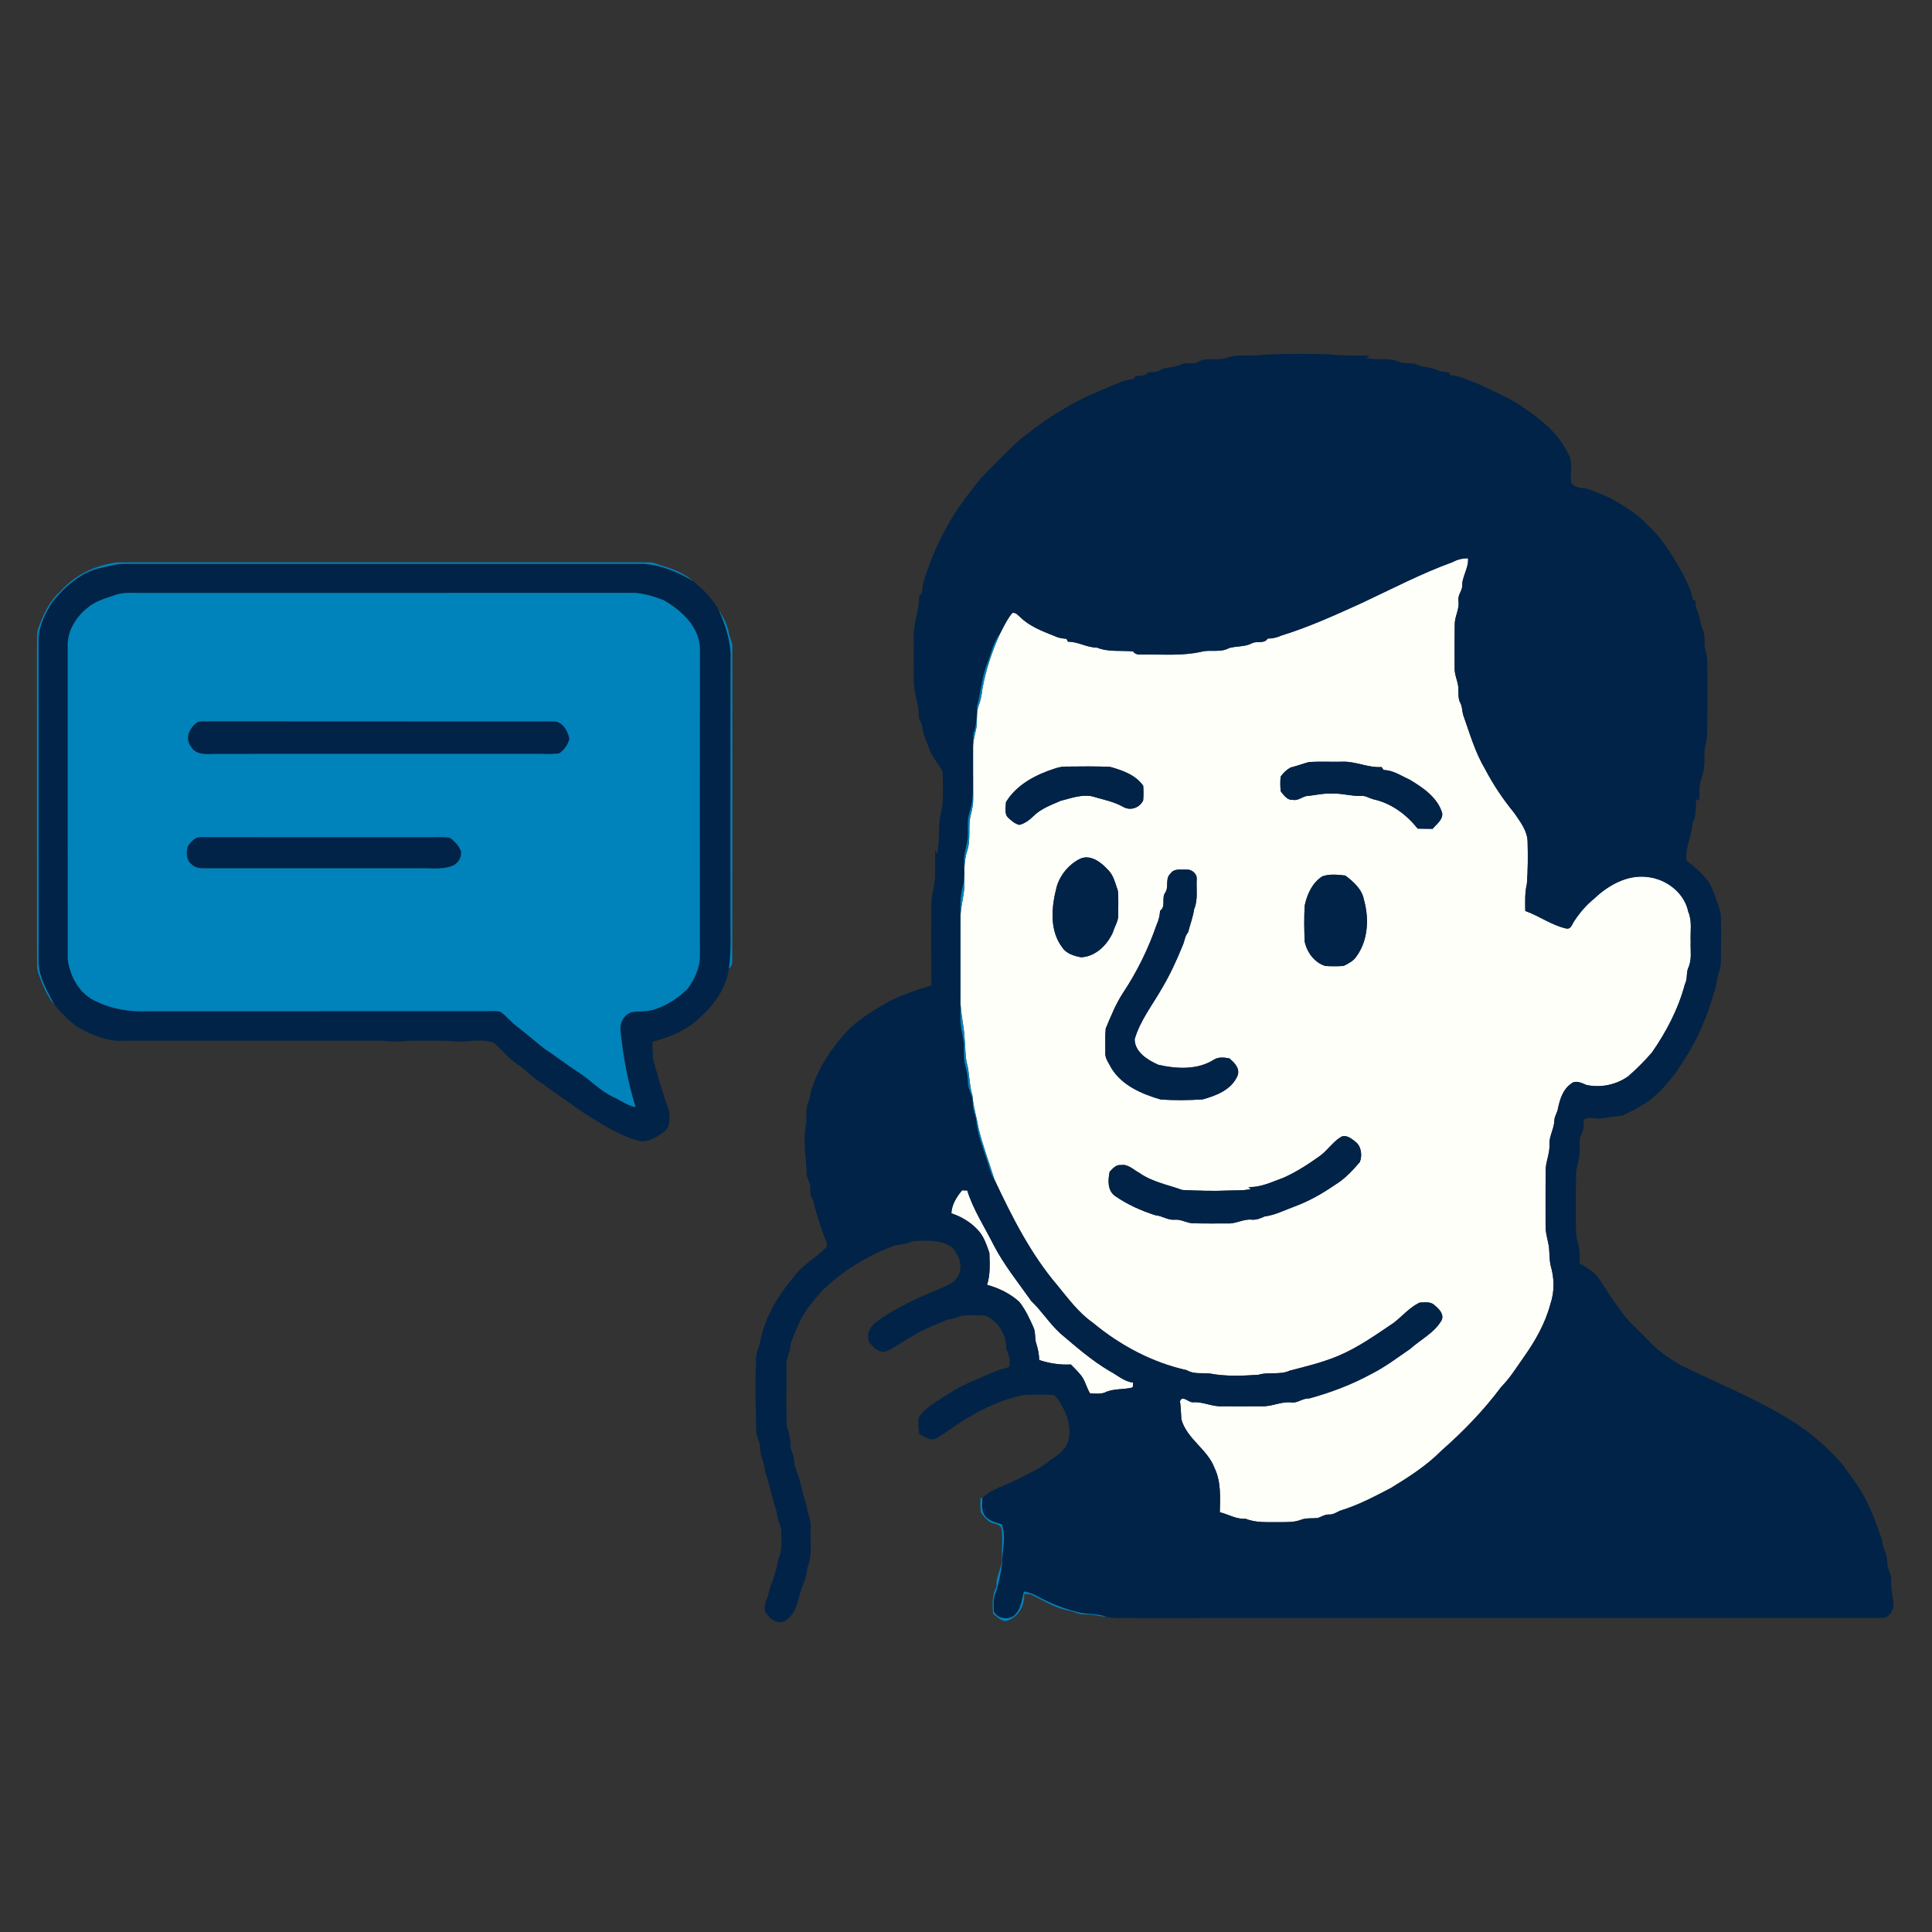
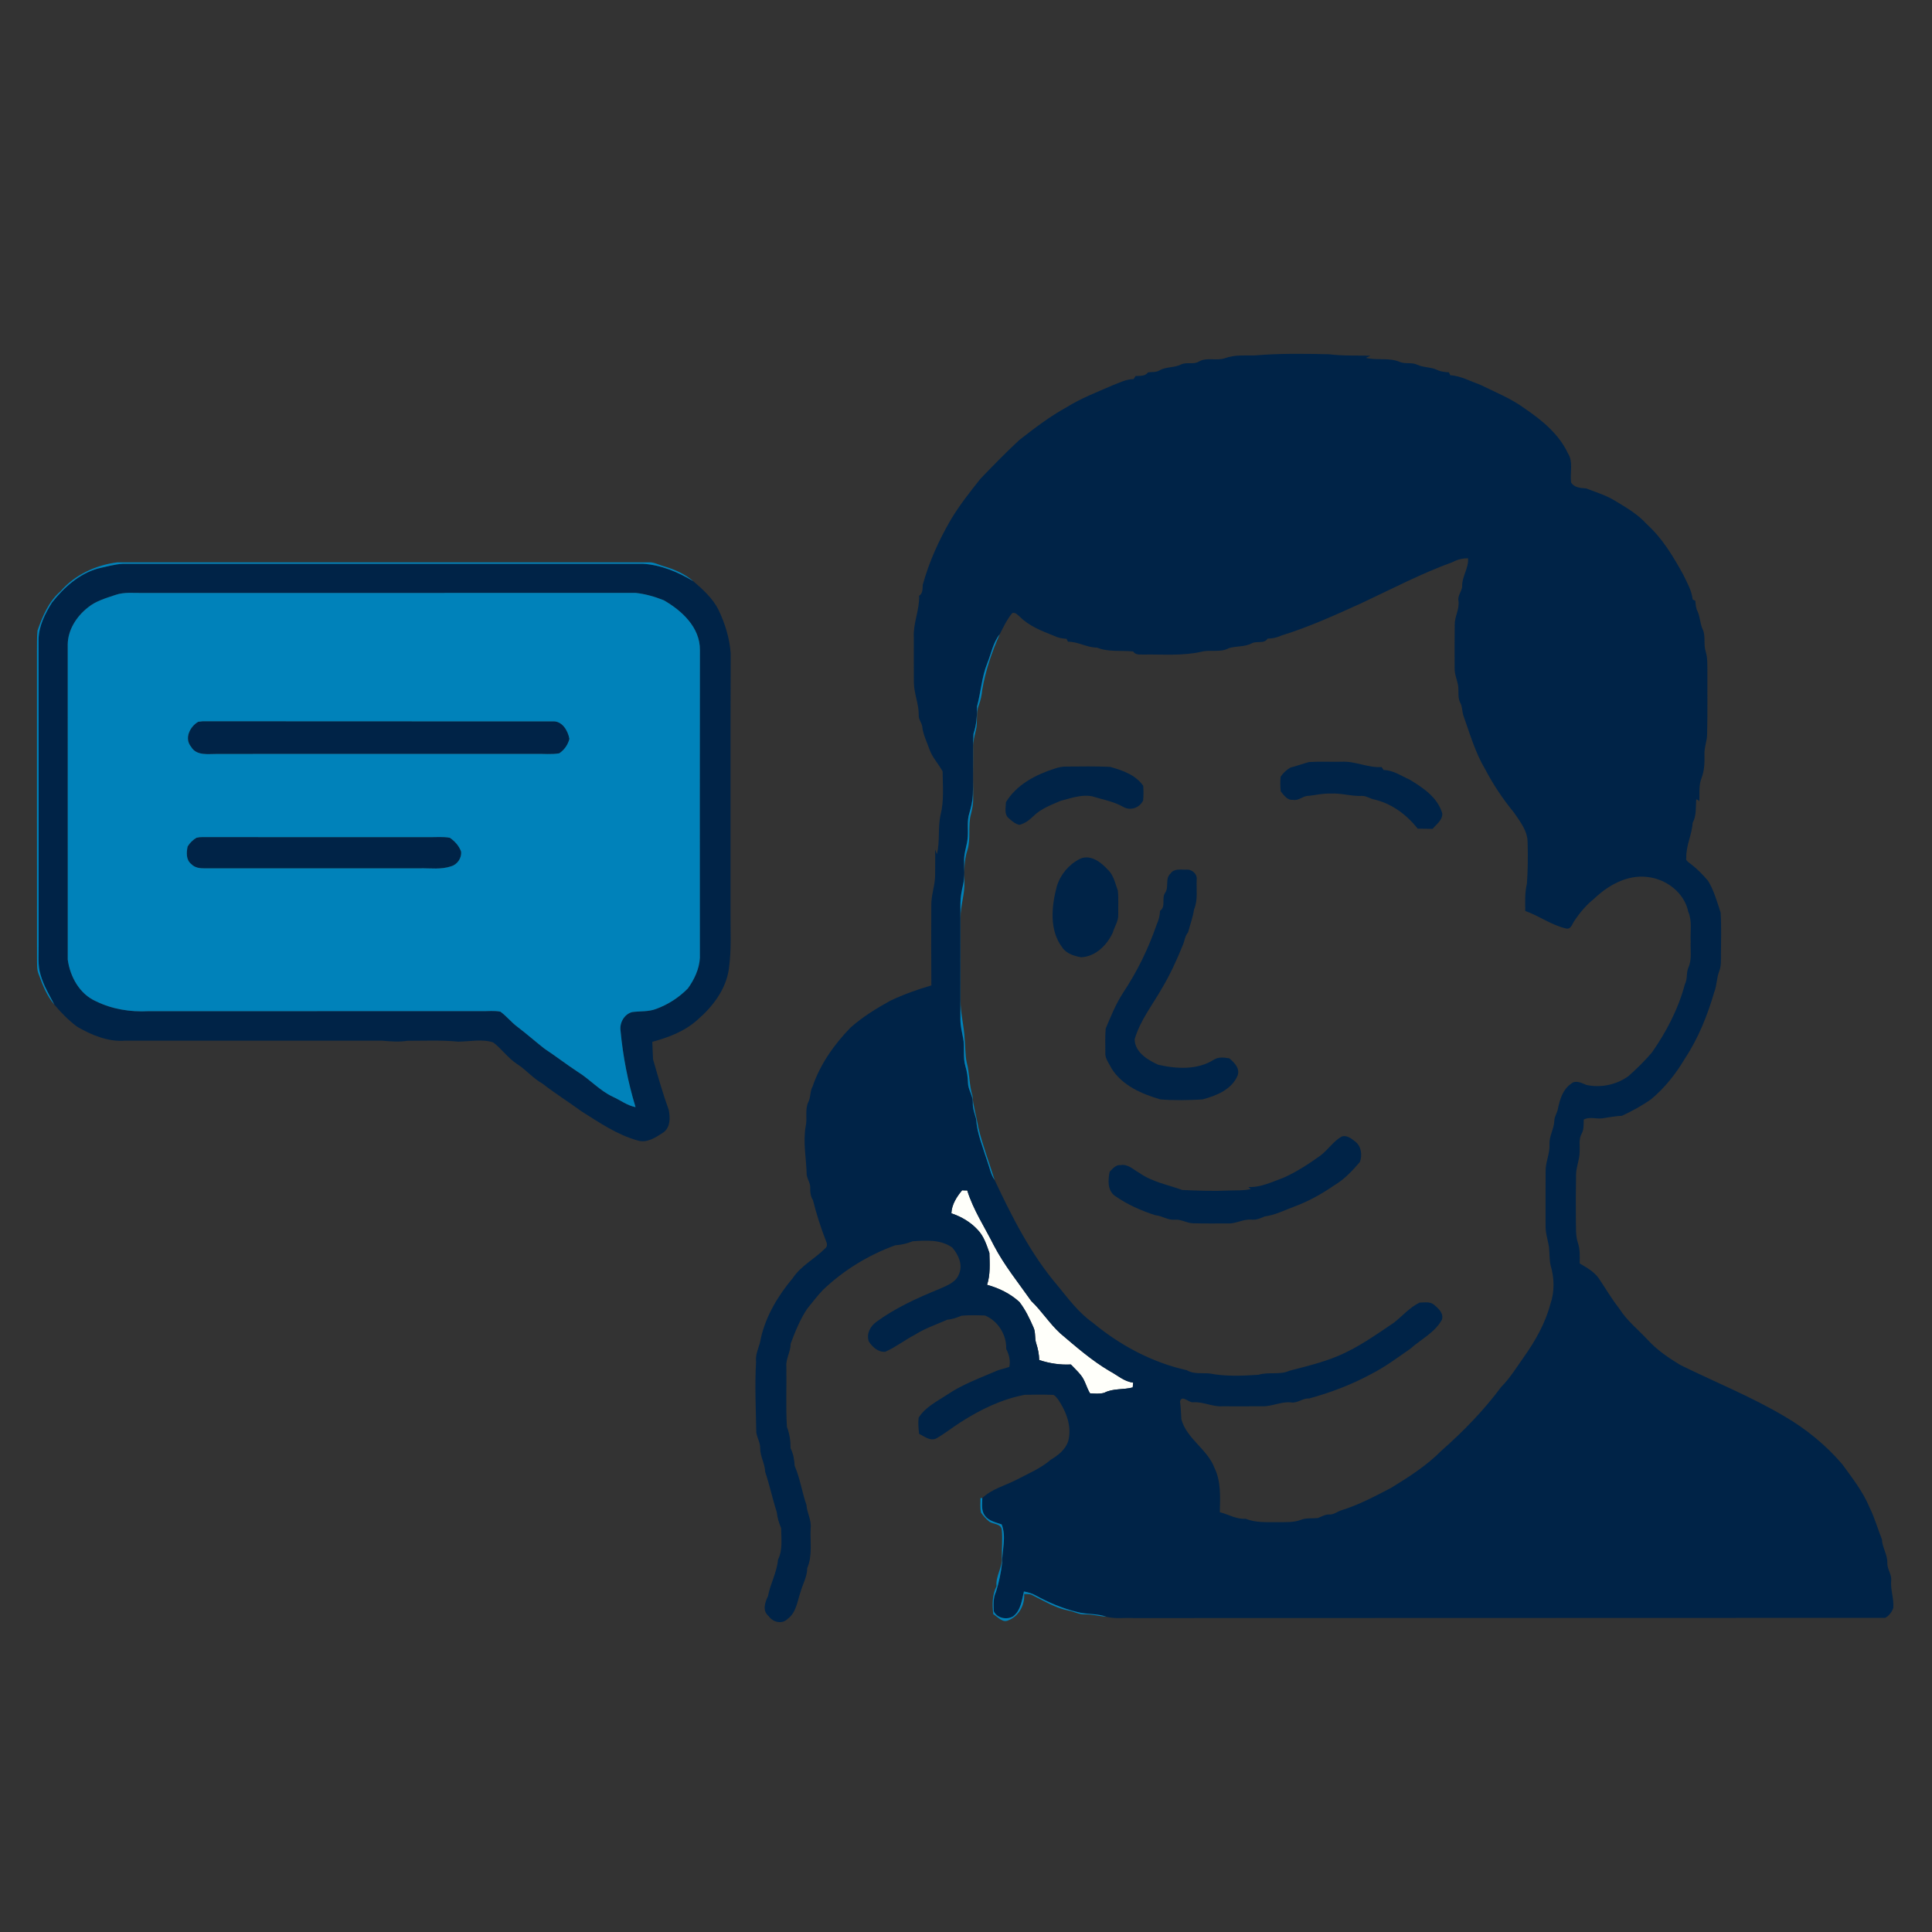
<svg xmlns="http://www.w3.org/2000/svg" width="1067pt" height="1067pt" viewBox="0 0 1067 1067" version="1.1">
  <rect x="0" y="0" width="1067" height="1067" fill="#333333" stroke="none" />
  <g id="#fffffaff">
-     <path fill="#fffffa" opacity="1.00" d=" M 802.36 310.39 C 804.95 308.96 807.80 308.33 810.76 308.31 C 811.21 313.90 807.26 318.50 807.53 324.01 C 807.20 326.75 804.91 329.01 805.49 331.94 C 806.10 336.48 803.34 340.48 803.42 344.96 C 803.29 352.99 803.34 361.02 803.37 369.05 C 803.28 372.46 804.83 375.60 805.32 378.94 C 805.69 382.08 804.96 385.46 806.57 388.36 C 807.63 390.37 807.46 392.69 808.08 394.83 C 811.71 404.98 814.66 415.51 820.23 424.84 C 824.68 433.34 830.04 441.36 836.13 448.77 C 839.47 453.70 843.55 458.71 843.66 464.98 C 843.87 472.64 843.84 480.35 843.28 488.00 C 842.09 492.95 842.30 498.06 842.38 503.11 C 850.09 505.82 856.86 510.97 864.90 512.77 C 867.72 513.47 868.26 510.14 869.58 508.44 C 872.58 503.94 876.13 499.74 880.37 496.36 C 888.18 488.87 898.84 482.87 910.00 484.37 C 920.32 485.49 930.30 493.11 932.39 503.56 C 934.67 508.75 933.42 514.52 933.72 520.00 C 933.49 524.77 934.52 529.80 932.48 534.31 C 931.15 537.26 932.09 540.70 930.51 543.58 C 926.94 557.14 920.30 569.84 912.28 581.32 C 908.30 585.95 903.93 590.28 899.34 594.32 C 892.77 599.11 884.11 600.90 876.19 599.21 C 873.56 598.14 870.09 596.26 867.61 598.58 C 863.18 601.61 861.56 607.00 860.46 611.97 C 860.17 614.44 858.44 616.49 858.42 619.01 C 858.25 623.50 855.52 627.46 855.73 632.01 C 856.04 637.14 853.47 641.87 853.61 646.98 C 853.55 656.99 853.58 667.01 853.59 677.02 C 853.52 680.94 854.81 684.70 855.45 688.54 C 855.82 692.03 855.61 695.59 856.42 699.04 C 858.44 705.86 858.61 713.42 856.24 720.18 C 853.43 730.88 847.86 740.62 841.50 749.59 C 837.54 755.21 833.90 761.11 829.05 766.02 C 819.45 778.90 808.18 790.53 796.12 801.13 C 787.90 809.45 777.97 815.80 768.04 821.85 C 759.26 826.41 750.47 831.09 740.99 834.04 C 738.61 834.72 736.67 836.61 734.04 836.42 C 731.77 836.33 729.87 837.63 727.83 838.37 C 724.72 838.70 721.50 838.18 718.53 839.34 C 714.53 840.91 710.20 840.59 706.00 840.65 C 699.93 840.58 693.68 841.12 687.93 838.77 C 682.80 839.16 678.50 836.34 673.68 835.16 C 673.85 826.98 674.43 818.29 670.74 810.72 C 666.85 800.30 655.44 794.75 652.44 783.84 C 652.26 780.51 652.11 777.18 651.69 773.88 C 652.99 770.12 656.39 774.76 658.98 774.44 C 664.48 774.07 669.51 776.97 675.00 776.67 C 682.34 776.69 689.68 776.71 697.03 776.65 C 702.50 776.86 707.55 773.92 713.07 774.53 C 716.65 775.08 719.43 772.08 723.00 772.35 C 734.79 769.12 746.36 764.77 757.15 758.91 C 764.89 755.02 771.81 749.78 778.92 744.88 C 784.75 739.61 792.39 736.02 796.31 728.89 C 797.48 725.53 794.57 722.71 792.20 720.79 C 789.99 718.64 786.73 719.36 783.97 719.41 C 778.45 722.09 774.47 726.90 769.69 730.59 C 759.78 737.26 749.96 744.29 738.88 748.91 C 730.25 752.51 721.24 754.66 712.22 757.00 C 706.78 759.52 700.63 757.51 695.00 759.26 C 686.04 759.86 676.89 760.25 668.03 758.54 C 663.78 758.13 659.28 759.06 655.45 756.73 C 636.31 752.50 618.53 742.96 603.49 730.46 C 595.68 724.98 590.02 717.25 584.05 709.97 C 569.29 692.66 558.95 672.16 549.32 651.70 C 546.30 642.00 542.66 632.49 540.30 622.60 C 539.37 616.77 537.49 611.13 537.08 605.22 C 535.22 599.18 535.54 592.80 533.88 586.73 C 532.98 582.51 533.24 578.16 532.75 573.89 C 532.46 566.55 530.36 559.38 530.47 552.02 C 530.49 537.00 530.45 521.99 530.48 506.98 C 530.39 500.25 532.91 493.79 532.62 487.05 C 532.50 481.18 532.39 475.22 534.26 469.59 C 536.35 463.05 534.41 456.07 536.27 449.50 C 536.97 446.74 537.53 443.92 537.47 441.06 C 537.40 431.70 537.41 422.33 537.42 412.96 C 537.37 409.66 538.19 406.45 538.96 403.26 C 540.14 398.75 538.80 393.92 540.56 389.52 C 541.57 386.79 542.21 383.93 542.47 381.03 C 544.27 370.38 547.76 360.10 552.15 350.26 C 554.19 346.22 556.16 342.07 559.05 338.56 C 560.90 338.05 562.07 339.66 563.32 340.71 C 568.50 345.84 575.44 348.51 582.10 351.15 C 584.25 352.23 586.64 352.66 589.03 352.81 C 589.29 353.34 589.55 353.87 589.82 354.41 C 595.38 354.31 600.24 357.68 605.84 357.65 C 612.21 360.26 619.13 359.08 625.82 359.78 C 627.14 361.94 629.81 361.39 631.97 361.49 C 642.47 361.35 653.11 362.29 663.45 359.95 C 668.47 358.60 674.01 360.61 678.71 357.93 C 682.83 356.73 687.40 357.34 691.34 355.30 C 694.09 353.78 698.17 355.78 700.06 352.70 C 702.72 352.64 705.34 352.11 707.77 350.96 C 723.02 346.27 737.54 339.62 752.05 333.04 C 768.70 325.24 785.04 316.66 802.36 310.39 M 712.69 423.91 C 710.54 425.14 708.65 426.89 707.27 428.94 C 707.02 431.64 707.01 434.37 707.34 437.07 C 709.01 439.13 710.95 442.03 713.96 441.73 C 717.30 442.45 719.67 439.34 722.94 439.52 C 726.95 439.04 730.92 438.09 735.00 438.28 C 740.74 437.93 746.29 439.83 752.04 439.56 C 754.30 439.44 756.21 440.82 758.33 441.39 C 768.21 443.50 776.78 449.77 782.94 457.64 C 785.68 457.72 788.44 457.69 791.20 457.75 C 793.31 455.18 796.96 452.77 796.49 449.05 C 793.88 440.35 785.92 435.05 778.55 430.60 C 773.89 428.53 769.42 425.32 764.16 425.28 C 763.76 424.73 763.38 424.18 763.02 423.62 C 755.47 424.14 748.54 420.29 741.00 420.69 C 734.97 420.83 728.93 420.46 722.91 420.86 C 719.48 421.80 716.14 423.04 712.69 423.91 M 582.40 424.51 C 571.99 427.84 561.38 433.36 555.57 443.02 C 555.51 445.99 554.44 449.78 557.14 451.92 C 558.81 453.44 560.69 455.01 562.92 455.56 C 565.96 454.86 568.52 452.87 570.73 450.74 C 574.88 446.58 580.55 444.56 585.83 442.25 C 591.47 440.85 597.14 438.65 603.06 439.77 C 608.93 441.57 615.09 442.60 620.48 445.71 C 624.44 447.90 629.48 446.10 631.34 442.02 C 631.57 439.35 631.57 436.65 631.37 433.99 C 627.21 427.94 619.78 425.38 613.02 423.51 C 605.01 423.18 596.99 423.27 588.98 423.36 C 586.72 423.30 584.52 423.78 582.40 424.51 M 596.45 474.32 C 590.30 477.39 585.62 483.00 583.63 489.57 C 580.75 500.51 579.38 513.68 586.67 523.25 C 588.90 526.68 593.21 527.95 597.00 528.68 C 605.01 528.36 611.42 521.96 614.59 515.00 C 615.53 511.67 617.77 508.63 617.59 505.05 C 617.51 500.70 617.79 496.33 617.40 492.00 C 615.89 487.92 615.09 483.33 611.77 480.25 C 608.05 476.15 602.17 471.65 596.45 474.32 M 646.46 482.45 C 643.31 485.19 645.71 489.79 643.53 493.01 C 641.32 495.98 644.09 500.72 640.67 503.00 C 640.56 505.66 639.91 508.26 638.78 510.68 C 634.22 523.96 627.99 536.67 620.21 548.36 C 616.21 554.50 613.49 561.32 610.66 568.04 C 610.25 572.36 610.49 576.71 610.45 581.05 C 610.09 584.49 612.49 587.23 613.92 590.14 C 619.85 599.58 630.62 604.19 640.91 607.19 C 648.63 607.79 656.37 607.63 664.09 607.19 C 671.69 605.14 680.21 601.82 683.50 594.01 C 684.95 589.99 681.71 586.89 678.95 584.51 C 676.16 584.01 672.91 583.62 670.42 585.22 C 661.33 591.03 649.77 590.35 639.67 588.04 C 633.84 585.43 626.75 581.11 626.64 573.99 C 629.63 563.60 636.50 555.02 641.76 545.74 C 646.24 538.20 649.90 530.21 653.19 522.09 C 654.28 519.71 654.36 516.93 656.15 514.91 C 657.23 510.68 658.83 506.63 659.44 502.29 C 661.66 497.12 660.67 491.41 660.89 485.95 C 661.40 482.66 658.19 479.92 655.04 480.29 C 652.11 480.36 648.31 479.55 646.46 482.45 M 730.27 484.00 C 724.75 487.55 721.95 493.77 720.59 499.94 C 720.13 506.65 720.29 513.38 720.56 520.09 C 721.85 526.02 725.99 531.67 731.98 533.50 C 735.31 533.67 738.66 533.70 742.00 533.47 C 744.68 532.17 747.52 530.72 749.18 528.13 C 755.65 519.20 756.16 507.17 753.25 496.84 C 752.19 491.05 747.42 486.89 742.95 483.53 C 738.84 483.08 734.15 482.55 730.27 484.00 M 729.24 638.20 C 722.78 642.81 716.11 647.22 708.83 650.44 C 702.53 652.70 696.29 655.90 689.41 655.55 C 689.86 655.91 690.32 656.28 690.78 656.66 C 686.91 657.63 682.92 657.33 678.98 657.49 C 670.32 657.89 661.63 657.60 652.98 657.20 C 644.98 654.33 636.33 652.77 629.25 647.78 C 625.98 646.02 623.01 642.75 618.98 643.46 C 616.31 643.11 614.50 645.43 612.84 647.14 C 611.92 651.63 611.53 657.23 615.60 660.36 C 622.44 665.17 630.16 668.62 638.11 671.15 C 641.90 671.45 645.10 674.08 649.00 673.59 C 652.47 673.38 655.51 675.54 658.95 675.59 C 665.31 675.76 671.68 675.69 678.05 675.68 C 682.54 675.94 686.55 673.20 691.05 673.57 C 693.69 673.87 696.10 672.89 698.44 671.82 C 704.22 671.06 709.44 668.34 714.86 666.35 C 722.83 663.42 730.29 659.20 737.26 654.38 C 742.64 651.17 746.95 646.48 751.00 641.79 C 752.46 638.08 751.85 633.01 748.48 630.47 C 746.34 628.81 743.93 626.79 741.03 627.65 C 736.37 630.29 733.46 635.00 729.24 638.20 Z" />
    <path fill="#fffffa" opacity="1.00" d=" M 531.36 657.37 C 532.29 657.44 533.23 657.46 534.18 657.44 C 537.54 668.24 543.87 677.77 548.90 687.83 C 554.61 698.79 562.44 708.43 569.52 718.49 C 575.34 724.05 579.64 730.98 585.59 736.42 C 594.32 743.81 602.95 751.41 612.86 757.23 C 617.12 759.48 620.82 763.01 625.81 763.59 C 625.72 764.46 625.64 765.35 625.58 766.24 C 620.38 767.64 614.74 766.66 609.87 769.20 C 607.33 769.93 604.60 769.66 602.00 769.49 C 599.97 766.22 599.29 762.23 596.75 759.26 C 595.13 757.21 593.18 755.47 591.41 753.57 C 585.45 753.88 579.58 752.97 573.93 751.11 C 573.88 747.97 573.24 744.91 572.29 741.94 C 571.30 739.09 572.07 735.91 570.79 733.15 C 568.63 728.23 566.31 723.29 562.99 719.04 C 557.95 714.43 551.70 711.38 545.14 709.58 C 547.01 703.88 546.58 697.85 546.42 691.95 C 544.84 687.44 543.32 682.62 539.88 679.12 C 535.98 674.89 530.85 671.91 525.42 670.09 C 525.61 665.27 528.35 660.97 531.36 657.37 Z" />
  </g>
  <g id="#002347ff">
    <path fill="#002347" opacity="1.00" d=" M 676.54 197.81 C 681.83 195.86 687.49 196.38 693.01 196.29 C 706.63 195.13 720.34 195.32 734.00 195.65 C 741.59 196.62 749.24 196.24 756.87 196.47 C 756.02 196.86 755.18 197.26 754.33 197.63 C 760.53 199.19 767.18 197.30 773.15 199.92 C 776.17 201.12 779.59 200.01 782.58 201.37 C 786.12 203.07 790.26 202.62 793.80 204.33 C 795.78 205.31 797.99 205.49 800.17 205.62 C 800.43 206.14 800.69 206.67 800.95 207.20 C 806.85 207.64 812.14 210.59 817.62 212.56 C 825.96 216.64 834.69 220.15 842.21 225.69 C 851.70 232.16 860.96 239.76 865.95 250.38 C 869.01 255.21 866.97 261.10 867.68 266.43 C 869.40 269.35 872.91 269.55 875.93 269.72 C 881.03 271.71 886.33 273.29 891.09 276.06 C 897.60 279.98 904.36 283.78 909.49 289.51 C 918.06 297.25 924.07 307.26 929.58 317.30 C 931.71 321.71 934.28 326.10 934.83 331.07 C 935.31 331.32 935.81 331.58 936.32 331.84 C 936.47 333.74 936.55 335.71 937.44 337.46 C 938.96 340.64 938.84 344.32 940.34 347.53 C 942.14 351.39 940.69 355.78 942.01 359.76 C 943.19 363.72 942.88 367.91 942.95 372.00 C 942.88 383.00 943.09 394.01 942.81 405.02 C 942.90 409.08 941.08 412.90 941.34 416.97 C 941.44 421.21 941.29 425.54 939.78 429.55 C 938.08 433.66 938.71 438.18 938.51 442.51 C 938.06 441.95 937.46 441.58 936.76 441.47 C 936.48 445.87 936.99 450.45 934.80 454.46 C 934.42 461.04 931.06 467.05 931.31 473.77 C 930.85 475.23 932.26 475.94 933.21 476.73 C 937.00 479.54 940.34 482.91 943.37 486.52 C 946.60 491.91 948.31 498.03 950.25 503.97 C 950.75 511.63 950.48 519.32 950.44 526.99 C 950.40 530.21 950.68 533.54 949.41 536.59 C 948.02 540.17 948.21 544.14 946.80 547.72 C 943.04 560.62 938.03 573.26 930.60 584.51 C 925.62 592.95 919.48 600.75 911.93 607.04 C 906.88 610.63 901.39 613.59 895.80 616.22 C 892.16 616.40 888.60 617.07 885.01 617.61 C 881.55 618.13 877.88 616.54 874.65 618.33 C 874.55 621.00 874.85 623.86 873.44 626.26 C 871.82 629.26 872.60 632.77 872.40 636.03 C 872.41 640.42 870.41 644.53 870.42 648.92 C 870.26 657.28 870.26 665.63 870.32 673.99 C 870.45 678.18 870.09 682.49 871.48 686.53 C 872.70 690.15 872.44 693.99 872.43 697.75 C 876.24 700.05 880.32 702.24 882.97 705.98 C 886.71 711.57 890.13 717.40 894.30 722.71 C 898.47 729.36 904.71 734.29 910.02 739.99 C 915.14 745.61 921.49 749.90 927.96 753.83 C 947.17 763.30 967.14 771.31 985.60 782.26 C 997.56 789.23 1008.37 798.08 1017.38 808.59 C 1022.93 816.22 1028.87 823.73 1032.50 832.52 C 1035.35 838.18 1036.99 844.33 1039.35 850.19 C 1039.56 854.67 1042.38 858.53 1042.35 863.03 C 1042.08 866.55 1044.86 869.40 1044.45 872.93 C 1044.01 878.03 1046.06 882.94 1045.62 888.04 C 1044.82 890.26 1043.25 892.52 1041.06 893.51 C 902.71 893.59 764.35 893.59 626.00 893.63 C 621.06 893.36 615.97 894.17 611.13 892.94 C 605.95 890.97 600.28 891.76 595.00 890.28 C 586.91 888.35 579.21 885.07 571.93 881.08 C 569.94 879.95 567.71 879.35 565.49 878.95 C 564.33 883.76 563.77 889.47 559.49 892.68 C 556.03 894.77 550.67 893.73 548.86 889.89 C 548.71 886.24 548.45 882.49 550.08 879.10 C 551.70 873.90 552.86 868.49 553.44 863.08 C 553.44 856.00 555.88 848.77 553.20 841.89 C 549.92 840.74 546.04 840.02 543.91 837.01 C 541.80 834.22 542.50 830.57 542.51 827.34 C 547.75 822.29 555.03 820.49 561.36 817.26 C 567.80 813.82 574.70 811.05 580.28 806.21 C 584.36 803.72 588.40 800.66 589.95 795.91 C 592.12 787.82 588.82 779.40 584.27 772.75 C 583.34 771.82 582.57 770.18 581.05 770.34 C 576.02 770.17 570.98 770.20 565.95 770.32 C 553.20 772.73 541.34 778.52 530.47 785.50 C 525.89 788.41 521.66 791.86 516.93 794.51 C 513.46 795.95 510.56 793.25 507.62 791.90 C 507.25 788.93 506.98 785.93 507.34 782.96 C 511.05 777.05 517.59 773.90 523.25 770.17 C 531.33 764.67 540.58 761.32 549.49 757.48 C 552.01 756.26 554.80 755.89 557.41 754.91 C 558.21 751.43 557.22 748.04 555.70 744.93 C 555.99 737.21 551.15 729.52 544.02 726.53 C 539.69 726.35 535.32 726.25 531.01 726.64 C 528.50 727.69 525.96 728.62 523.23 728.82 C 517.19 731.50 510.83 733.58 505.24 737.18 C 499.67 740.04 494.71 744.00 488.97 746.53 C 485.16 746.98 481.74 743.91 479.83 740.87 C 478.39 736.61 480.57 732.56 483.99 730.04 C 494.58 722.27 506.66 716.83 518.76 711.87 C 522.86 710.03 527.87 708.32 529.60 703.73 C 531.91 698.56 529.35 693.00 525.95 689.02 C 519.57 684.47 511.47 685.00 504.04 685.53 C 500.93 686.78 497.72 687.53 494.39 687.76 C 479.58 693.14 465.84 701.54 454.46 712.44 C 451.35 715.69 448.65 719.31 445.80 722.78 C 441.81 728.75 439.14 735.48 436.63 742.17 C 436.71 746.63 433.82 750.49 434.30 754.98 C 434.45 765.99 433.95 777.02 434.59 788.01 C 436.05 791.81 436.64 795.77 436.62 799.84 C 438.16 802.89 438.68 806.17 438.88 809.56 C 441.88 816.49 442.91 824.04 445.38 831.12 C 445.65 835.52 448.25 839.48 447.70 843.99 C 447.32 851.35 448.84 859.05 445.81 866.03 C 445.83 870.69 443.38 874.71 442.15 879.08 C 440.35 884.25 439.82 890.55 435.05 894.02 C 432.01 897.22 426.78 895.96 424.49 892.52 C 420.96 889.75 422.41 884.95 424.13 881.56 C 425.41 874.67 429.07 868.40 429.67 861.35 C 432.40 855.95 431.43 849.80 431.41 843.97 C 430.21 841.10 429.28 838.16 428.99 835.06 C 426.60 827.72 425.04 820.15 422.59 812.88 C 422.46 808.39 419.85 804.47 419.84 799.95 C 419.92 796.81 418.15 794.11 417.68 791.12 C 417.46 778.08 416.77 765.04 417.57 752.00 C 416.99 747.42 419.67 743.45 420.21 739.03 C 423.03 726.63 429.74 715.49 437.85 705.84 C 442.41 698.94 450.03 695.24 455.69 689.47 C 457.16 688.43 456.77 686.61 456.12 685.24 C 453.27 677.91 450.86 670.40 448.97 662.79 C 447.65 660.74 447.39 658.35 447.47 655.97 C 447.60 653.39 445.84 651.27 445.52 648.80 C 445.33 639.87 443.38 630.92 444.97 622.00 C 446.00 617.56 444.39 612.72 446.47 608.53 C 447.83 605.81 447.30 602.59 448.82 599.93 C 453.01 587.68 460.67 576.87 469.62 567.62 C 476.28 561.67 483.95 556.93 491.76 552.64 C 499.04 549.20 506.64 546.46 514.37 544.23 C 514.23 529.48 514.30 514.74 514.34 499.99 C 514.23 494.24 516.53 488.76 516.45 483.01 C 516.44 478.42 516.56 473.83 516.45 469.25 C 516.84 470.06 517.11 470.92 517.44 471.78 C 519.18 464.69 517.89 457.33 519.40 450.23 C 521.45 442.34 520.66 434.08 520.58 426.02 C 518.28 421.82 514.84 418.28 513.25 413.68 C 511.81 409.55 509.75 405.54 509.31 401.14 C 508.96 399.00 507.23 397.27 507.41 395.02 C 507.50 388.89 504.81 383.16 504.71 377.05 C 504.62 368.70 504.70 360.35 504.68 352.00 C 504.25 344.18 507.89 336.87 507.61 329.05 C 509.72 327.72 509.46 325.20 509.61 323.00 C 513.06 310.43 518.49 298.41 525.05 287.12 C 529.85 279.10 535.63 271.74 541.45 264.44 C 548.46 257.13 555.54 249.87 562.98 242.98 C 571.34 236.47 579.79 229.98 589.11 224.88 C 597.08 219.89 605.92 216.56 614.50 212.78 C 618.27 211.37 621.94 209.41 626.07 209.36 C 626.41 208.80 626.77 208.24 627.14 207.69 C 629.54 207.49 632.46 207.91 634.02 205.64 C 636.16 205.36 638.50 205.74 640.40 204.53 C 644.04 202.46 648.47 203.18 652.20 201.32 C 655.30 199.76 659.09 201.52 662.10 199.69 C 666.49 197.12 671.86 199.46 676.54 197.81 M 802.36 310.39 C 785.04 316.66 768.70 325.24 752.05 333.04 C 737.54 339.62 723.02 346.27 707.77 350.96 C 705.34 352.11 702.72 352.64 700.06 352.70 C 698.17 355.78 694.09 353.78 691.34 355.30 C 687.40 357.34 682.83 356.73 678.71 357.93 C 674.01 360.61 668.47 358.60 663.45 359.95 C 653.11 362.29 642.47 361.35 631.97 361.49 C 629.81 361.39 627.14 361.94 625.82 359.78 C 619.13 359.08 612.21 360.26 605.84 357.65 C 600.24 357.68 595.38 354.31 589.82 354.41 C 589.55 353.87 589.29 353.34 589.03 352.81 C 586.64 352.66 584.25 352.23 582.10 351.15 C 575.44 348.51 568.50 345.84 563.32 340.71 C 562.07 339.66 560.90 338.05 559.05 338.56 C 556.16 342.07 554.19 346.22 552.15 350.26 C 548.40 354.89 547.46 360.91 545.25 366.28 C 542.17 373.92 541.73 382.23 539.59 390.11 C 539.63 395.25 539.30 400.36 537.62 405.26 C 536.99 416.49 537.70 427.80 537.26 439.06 C 537.11 442.54 536.27 445.94 535.29 449.27 C 534.01 453.41 534.74 457.78 534.47 462.03 C 534.28 466.42 532.41 470.56 532.46 474.97 C 532.41 479.54 532.94 484.19 531.87 488.70 C 531.11 492.06 530.40 495.47 530.42 498.94 C 530.45 520.31 530.45 541.69 530.41 563.06 C 530.42 566.53 531.24 569.92 531.90 573.31 C 532.97 578.48 531.64 583.88 533.21 588.98 C 534.11 591.91 534.48 594.96 534.60 598.03 C 534.63 601.87 537.37 605.10 537.25 608.98 C 537.11 612.14 538.30 615.07 539.09 618.06 C 539.61 626.04 542.77 633.47 545.15 641.01 C 546.48 644.57 547.12 648.69 549.32 651.70 C 558.95 672.16 569.29 692.66 584.05 709.97 C 590.02 717.25 595.68 724.98 603.49 730.46 C 618.53 742.96 636.31 752.50 655.45 756.73 C 659.28 759.06 663.78 758.13 668.03 758.54 C 676.89 760.25 686.04 759.86 695.00 759.26 C 700.63 757.51 706.78 759.52 712.22 757.00 C 721.24 754.66 730.25 752.51 738.88 748.91 C 749.96 744.29 759.78 737.26 769.69 730.59 C 774.47 726.90 778.45 722.09 783.97 719.41 C 786.73 719.36 789.99 718.64 792.20 720.79 C 794.57 722.71 797.48 725.53 796.31 728.89 C 792.39 736.02 784.75 739.61 778.92 744.88 C 771.81 749.78 764.89 755.02 757.15 758.91 C 746.36 764.77 734.79 769.12 723.00 772.35 C 719.43 772.08 716.65 775.08 713.07 774.53 C 707.55 773.92 702.50 776.86 697.03 776.65 C 689.68 776.71 682.34 776.69 675.00 776.67 C 669.51 776.97 664.48 774.07 658.98 774.44 C 656.39 774.76 652.99 770.12 651.69 773.88 C 652.11 777.18 652.26 780.51 652.44 783.84 C 655.44 794.75 666.85 800.30 670.74 810.72 C 674.43 818.29 673.85 826.98 673.68 835.16 C 678.50 836.34 682.80 839.16 687.93 838.77 C 693.68 841.12 699.93 840.58 706.00 840.65 C 710.20 840.59 714.53 840.91 718.53 839.34 C 721.50 838.18 724.72 838.70 727.83 838.37 C 729.87 837.63 731.77 836.33 734.04 836.42 C 736.67 836.61 738.61 834.72 740.99 834.04 C 750.47 831.09 759.26 826.41 768.04 821.85 C 777.97 815.80 787.90 809.45 796.12 801.13 C 808.18 790.53 819.45 778.90 829.05 766.02 C 833.90 761.11 837.54 755.21 841.50 749.59 C 847.86 740.62 853.43 730.88 856.24 720.18 C 858.61 713.42 858.44 705.86 856.42 699.04 C 855.61 695.59 855.82 692.03 855.45 688.54 C 854.81 684.70 853.52 680.94 853.59 677.02 C 853.58 667.01 853.55 656.99 853.61 646.98 C 853.47 641.87 856.04 637.14 855.73 632.01 C 855.52 627.46 858.25 623.50 858.42 619.01 C 858.44 616.49 860.17 614.44 860.46 611.97 C 861.56 607.00 863.18 601.61 867.61 598.58 C 870.09 596.26 873.56 598.14 876.19 599.21 C 884.11 600.90 892.77 599.11 899.34 594.32 C 903.93 590.28 908.30 585.95 912.28 581.32 C 920.30 569.84 926.94 557.14 930.51 543.58 C 932.09 540.70 931.15 537.26 932.48 534.31 C 934.52 529.80 933.49 524.77 933.72 520.00 C 933.42 514.52 934.67 508.75 932.39 503.56 C 930.30 493.11 920.32 485.49 910.00 484.37 C 898.84 482.87 888.18 488.87 880.37 496.36 C 876.13 499.74 872.58 503.94 869.58 508.44 C 868.26 510.14 867.72 513.47 864.90 512.77 C 856.86 510.97 850.09 505.82 842.38 503.11 C 842.30 498.06 842.09 492.95 843.28 488.00 C 843.84 480.35 843.87 472.64 843.66 464.98 C 843.55 458.71 839.47 453.70 836.13 448.77 C 830.04 441.36 824.68 433.34 820.23 424.84 C 814.66 415.51 811.71 404.98 808.08 394.83 C 807.46 392.69 807.63 390.37 806.57 388.36 C 804.96 385.46 805.69 382.08 805.32 378.94 C 804.83 375.60 803.28 372.46 803.37 369.05 C 803.34 361.02 803.29 352.99 803.42 344.96 C 803.34 340.48 806.10 336.48 805.49 331.94 C 804.91 329.01 807.20 326.75 807.53 324.01 C 807.26 318.50 811.21 313.90 810.76 308.31 C 807.80 308.33 804.95 308.96 802.36 310.39 M 531.36 657.37 C 528.35 660.97 525.61 665.27 525.42 670.09 C 530.85 671.91 535.98 674.89 539.88 679.12 C 543.32 682.62 544.84 687.44 546.42 691.95 C 546.58 697.85 547.01 703.88 545.14 709.58 C 551.70 711.38 557.95 714.43 562.99 719.04 C 566.31 723.29 568.63 728.23 570.79 733.15 C 572.07 735.91 571.30 739.09 572.29 741.94 C 573.24 744.91 573.88 747.97 573.93 751.11 C 579.58 752.97 585.45 753.88 591.41 753.57 C 593.18 755.47 595.13 757.21 596.75 759.26 C 599.29 762.23 599.97 766.22 602.00 769.49 C 604.60 769.66 607.33 769.93 609.87 769.20 C 614.74 766.66 620.38 767.64 625.58 766.24 C 625.64 765.35 625.72 764.46 625.81 763.59 C 620.82 763.01 617.12 759.48 612.86 757.23 C 602.95 751.41 594.32 743.81 585.59 736.42 C 579.64 730.98 575.34 724.05 569.52 718.49 C 562.44 708.43 554.61 698.79 548.90 687.83 C 543.87 677.77 537.54 668.24 534.18 657.44 C 533.23 657.46 532.29 657.44 531.36 657.37 Z" />
    <path fill="#002347" opacity="1.00" d=" M 54.16 313.96 C 58.74 312.99 63.27 311.59 67.97 311.38 C 163.65 311.41 259.35 311.40 355.03 311.38 C 365.02 311.94 374.42 315.89 382.90 321.00 C 388.30 325.64 393.80 330.60 396.97 337.10 C 400.49 344.60 403.01 352.67 403.54 360.97 C 403.36 408.31 403.47 455.66 403.44 503.01 C 403.32 513.71 404.08 524.47 402.53 535.11 C 400.97 546.37 393.61 555.97 385.19 563.23 C 378.22 569.55 369.22 572.96 360.26 575.38 C 360.39 578.61 360.47 581.84 360.67 585.08 C 363.37 594.44 366.02 603.87 369.35 613.06 C 370.15 617.32 370.30 622.53 366.41 625.39 C 362.25 628.12 357.28 631.53 352.08 629.84 C 340.77 626.70 331.00 619.96 321.18 613.79 C 314.05 608.58 306.55 603.88 299.58 598.45 C 294.30 595.51 290.47 590.68 285.36 587.51 C 280.46 584.23 277.05 579.26 272.39 575.70 C 266.09 573.66 259.44 575.24 253.00 575.27 C 243.69 574.36 234.33 574.79 225.00 574.80 C 220.34 575.54 215.66 575.14 211.00 574.74 C 163.67 574.72 116.34 574.74 69.00 574.74 C 59.66 575.46 50.63 571.66 42.68 567.08 C 37.97 563.60 33.77 559.36 30.04 554.87 C 27.24 549.51 24.06 544.26 22.41 538.39 C 20.74 533.09 21.43 527.46 21.34 522.00 C 21.32 465.66 21.38 409.32 21.31 352.98 C 21.44 345.66 24.94 338.88 28.71 332.78 C 35.31 324.45 43.70 316.86 54.16 313.96 M 63.77 328.56 C 58.49 330.36 52.90 331.88 48.53 335.52 C 42.29 340.41 37.46 347.88 37.40 356.00 C 37.44 414.01 37.40 472.02 37.42 530.03 C 38.71 539.40 43.96 548.99 52.94 552.95 C 61.91 557.38 72.05 558.99 82.00 558.45 C 143.33 558.42 204.66 558.45 266.00 558.43 C 269.44 558.51 272.96 558.03 276.37 558.73 C 279.79 561.21 282.41 564.64 285.83 567.15 C 290.90 571.01 295.67 575.23 300.68 579.16 C 306.91 583.27 312.81 587.84 319.05 591.94 C 325.79 596.10 331.11 602.27 338.35 605.67 C 342.57 607.58 346.39 610.56 351.00 611.45 C 346.78 597.63 344.03 583.39 342.68 569.00 C 342.17 564.73 344.84 560.05 349.11 558.95 C 353.52 558.34 358.13 558.86 362.38 557.20 C 368.94 554.81 375.01 550.88 379.89 545.89 C 383.44 540.99 386.19 535.14 386.53 529.03 C 386.48 472.35 386.47 415.67 386.55 359.00 C 386.67 346.53 376.60 337.23 366.58 331.50 C 361.61 329.51 356.34 328.01 351.01 327.43 C 260.34 327.50 169.67 327.43 79.00 327.48 C 73.92 327.56 68.67 326.85 63.77 328.56 Z" />
    <path fill="#002347" opacity="1.00" d=" M 109.48 398.63 C 110.10 398.56 111.33 398.41 111.95 398.34 C 176.31 398.41 240.67 398.37 305.03 398.41 C 310.44 397.96 313.62 403.43 314.47 408.04 C 313.70 411.24 311.61 414.23 308.85 416.04 C 304.61 416.77 300.27 416.25 295.99 416.36 C 237.33 416.38 178.66 416.29 120.00 416.38 C 115.02 416.32 108.55 417.57 105.54 412.44 C 101.65 407.80 104.86 401.30 109.48 398.63 Z" />
    <path fill="#002347" opacity="1.00" d=" M 712.69 423.91 C 716.14 423.04 719.48 421.80 722.91 420.86 C 728.93 420.46 734.97 420.83 741.00 420.69 C 748.54 420.29 755.47 424.14 763.02 423.62 C 763.38 424.18 763.76 424.73 764.16 425.28 C 769.42 425.32 773.89 428.53 778.55 430.60 C 785.92 435.05 793.88 440.35 796.49 449.05 C 796.96 452.77 793.31 455.18 791.20 457.75 C 788.44 457.69 785.68 457.72 782.94 457.64 C 776.78 449.77 768.21 443.50 758.33 441.39 C 756.21 440.82 754.30 439.44 752.04 439.56 C 746.29 439.83 740.74 437.93 735.00 438.28 C 730.92 438.09 726.95 439.04 722.94 439.52 C 719.67 439.34 717.30 442.45 713.96 441.73 C 710.95 442.03 709.01 439.13 707.34 437.07 C 707.01 434.37 707.02 431.64 707.27 428.94 C 708.65 426.89 710.54 425.14 712.69 423.91 Z" />
    <path fill="#002347" opacity="1.00" d=" M 582.40 424.51 C 584.52 423.78 586.72 423.30 588.98 423.36 C 596.99 423.27 605.01 423.18 613.02 423.51 C 619.78 425.38 627.21 427.94 631.37 433.99 C 631.57 436.65 631.57 439.35 631.34 442.02 C 629.48 446.10 624.44 447.90 620.48 445.71 C 615.09 442.60 608.93 441.57 603.06 439.77 C 597.14 438.65 591.47 440.85 585.83 442.25 C 580.55 444.56 574.88 446.58 570.73 450.74 C 568.52 452.87 565.96 454.86 562.92 455.56 C 560.69 455.01 558.81 453.44 557.14 451.92 C 554.44 449.78 555.51 445.99 555.57 443.02 C 561.38 433.36 571.99 427.84 582.40 424.51 Z" />
    <path fill="#002347" opacity="1.00" d=" M 108.51 462.68 C 109.63 462.40 110.76 462.28 111.92 462.30 C 153.61 462.38 195.31 462.34 237.00 462.34 C 240.82 462.41 244.70 461.96 248.47 462.70 C 251.16 464.56 253.54 467.17 254.64 470.29 C 255.09 473.77 252.58 477.50 249.17 478.42 C 243.65 480.34 237.72 479.43 232.01 479.54 C 192.34 479.51 152.67 479.52 113.00 479.56 C 110.40 479.59 107.57 479.25 105.70 477.24 C 102.69 474.98 102.92 470.77 103.63 467.49 C 104.81 465.51 106.54 463.85 108.51 462.68 Z" />
-     <path fill="#002347" opacity="1.00" d=" M 596.45 474.32 C 602.17 471.65 608.05 476.15 611.77 480.25 C 615.09 483.33 615.89 487.92 617.40 492.00 C 617.79 496.33 617.51 500.70 617.59 505.05 C 617.77 508.63 615.53 511.67 614.59 515.00 C 611.42 521.96 605.01 528.36 597.00 528.68 C 593.21 527.95 588.90 526.68 586.67 523.25 C 579.38 513.68 580.75 500.51 583.63 489.57 C 585.62 483.00 590.30 477.39 596.45 474.32 Z" />
+     <path fill="#002347" opacity="1.00" d=" M 596.45 474.32 C 602.17 471.65 608.05 476.15 611.77 480.25 C 615.09 483.33 615.89 487.92 617.40 492.00 C 617.79 496.33 617.51 500.70 617.59 505.05 C 617.77 508.63 615.53 511.67 614.59 515.00 C 611.42 521.96 605.01 528.36 597.00 528.68 C 593.21 527.95 588.90 526.68 586.67 523.25 C 579.38 513.68 580.75 500.51 583.63 489.57 C 585.62 483.00 590.30 477.39 596.45 474.32 " />
    <path fill="#002347" opacity="1.00" d=" M 646.46 482.45 C 648.31 479.55 652.11 480.36 655.04 480.29 C 658.19 479.92 661.40 482.66 660.89 485.95 C 660.67 491.41 661.66 497.12 659.44 502.29 C 658.83 506.63 657.23 510.68 656.15 514.91 C 654.36 516.93 654.28 519.71 653.19 522.09 C 649.90 530.21 646.24 538.20 641.76 545.74 C 636.50 555.02 629.63 563.60 626.64 573.99 C 626.75 581.11 633.84 585.43 639.67 588.04 C 649.77 590.35 661.33 591.03 670.42 585.22 C 672.91 583.62 676.16 584.01 678.95 584.51 C 681.71 586.89 684.95 589.99 683.50 594.01 C 680.21 601.82 671.69 605.14 664.09 607.19 C 656.37 607.63 648.63 607.79 640.91 607.19 C 630.62 604.19 619.85 599.58 613.92 590.14 C 612.49 587.23 610.09 584.49 610.45 581.05 C 610.49 576.71 610.25 572.36 610.66 568.04 C 613.49 561.32 616.21 554.50 620.21 548.36 C 627.99 536.67 634.22 523.96 638.78 510.68 C 639.91 508.26 640.56 505.66 640.67 503.00 C 644.09 500.72 641.32 495.98 643.53 493.01 C 645.71 489.79 643.31 485.19 646.46 482.45 Z" />
-     <path fill="#002347" opacity="1.00" d=" M 730.27 484.00 C 734.15 482.55 738.84 483.08 742.95 483.53 C 747.42 486.89 752.19 491.05 753.25 496.84 C 756.16 507.17 755.65 519.20 749.18 528.13 C 747.52 530.72 744.68 532.17 742.00 533.47 C 738.66 533.70 735.31 533.67 731.98 533.50 C 725.99 531.67 721.85 526.02 720.56 520.09 C 720.29 513.38 720.13 506.65 720.59 499.94 C 721.95 493.77 724.75 487.55 730.27 484.00 Z" />
    <path fill="#002347" opacity="1.00" d=" M 729.24 638.20 C 733.46 635.00 736.37 630.29 741.03 627.65 C 743.93 626.79 746.34 628.81 748.48 630.47 C 751.85 633.01 752.46 638.08 751.00 641.79 C 746.95 646.48 742.64 651.17 737.26 654.38 C 730.29 659.20 722.83 663.42 714.86 666.35 C 709.44 668.34 704.22 671.06 698.44 671.82 C 696.10 672.89 693.69 673.87 691.05 673.57 C 686.55 673.20 682.54 675.94 678.05 675.68 C 671.68 675.69 665.31 675.76 658.95 675.59 C 655.51 675.54 652.47 673.38 649.00 673.59 C 645.10 674.08 641.90 671.45 638.11 671.15 C 630.16 668.62 622.44 665.17 615.60 660.36 C 611.53 657.23 611.92 651.63 612.84 647.14 C 614.50 645.43 616.31 643.11 618.98 643.46 C 623.01 642.75 625.98 646.02 629.25 647.78 C 636.33 652.77 644.98 654.33 652.98 657.20 C 661.63 657.60 670.32 657.89 678.98 657.49 C 682.92 657.33 686.91 657.63 690.78 656.66 C 690.32 656.28 689.86 655.91 689.41 655.55 C 696.29 655.90 702.53 652.70 708.83 650.44 C 716.11 647.22 722.78 642.81 729.24 638.20 Z" />
  </g>
  <g id="#0082baff">
    <path fill="#0082ba" opacity="1.00" d=" M 33.49 326.49 C 41.41 317.33 53.08 312.02 64.93 310.56 C 162.64 310.56 260.35 310.56 358.06 310.56 C 360.94 310.35 363.51 311.83 366.20 312.61 C 372.20 314.33 378.14 316.86 382.90 321.00 C 374.42 315.89 365.02 311.94 355.03 311.38 C 259.35 311.40 163.65 311.41 67.97 311.38 C 63.27 311.59 58.74 312.99 54.16 313.96 C 43.70 316.86 35.31 324.45 28.71 332.78 C 24.94 338.88 21.44 345.66 21.31 352.98 C 21.38 409.32 21.32 465.66 21.34 522.00 C 21.43 527.46 20.74 533.09 22.41 538.39 C 24.06 544.26 27.24 549.51 30.04 554.87 C 25.83 549.98 23.48 543.88 21.30 537.90 C 20.27 535.40 20.52 532.64 20.44 530.01 C 20.35 473.34 20.43 416.67 20.40 360.00 C 20.50 356.09 20.29 352.15 20.71 348.25 C 23.51 340.30 26.91 332.09 33.49 326.49 Z" />
    <path fill="#0082ba" opacity="1.00" d=" M 63.77 328.56 C 68.67 326.85 73.92 327.56 79.00 327.48 C 169.67 327.43 260.34 327.50 351.01 327.43 C 356.34 328.01 361.61 329.51 366.58 331.50 C 376.60 337.23 386.67 346.53 386.55 359.00 C 386.47 415.67 386.48 472.35 386.53 529.03 C 386.19 535.14 383.44 540.99 379.89 545.89 C 375.01 550.88 368.94 554.81 362.38 557.20 C 358.13 558.86 353.52 558.34 349.11 558.95 C 344.84 560.05 342.17 564.73 342.68 569.00 C 344.03 583.39 346.78 597.63 351.00 611.45 C 346.39 610.56 342.57 607.58 338.35 605.67 C 331.11 602.27 325.79 596.10 319.05 591.94 C 312.81 587.84 306.91 583.27 300.68 579.16 C 295.67 575.23 290.90 571.01 285.83 567.15 C 282.41 564.64 279.79 561.21 276.37 558.73 C 272.96 558.03 269.44 558.51 266.00 558.43 C 204.66 558.45 143.33 558.42 82.00 558.45 C 72.05 558.99 61.91 557.38 52.94 552.95 C 43.96 548.99 38.71 539.40 37.42 530.03 C 37.40 472.02 37.44 414.01 37.40 356.00 C 37.46 347.88 42.29 340.41 48.53 335.52 C 52.90 331.88 58.49 330.36 63.77 328.56 M 109.48 398.63 C 104.86 401.30 101.65 407.80 105.54 412.44 C 108.55 417.57 115.02 416.32 120.00 416.38 C 178.66 416.29 237.33 416.38 295.99 416.36 C 300.27 416.25 304.61 416.77 308.85 416.04 C 311.61 414.23 313.70 411.24 314.47 408.04 C 313.62 403.43 310.44 397.96 305.03 398.41 C 240.67 398.37 176.31 398.41 111.95 398.34 C 111.33 398.41 110.10 398.56 109.48 398.63 M 108.51 462.68 C 106.54 463.85 104.81 465.51 103.63 467.49 C 102.92 470.77 102.69 474.98 105.70 477.24 C 107.57 479.25 110.40 479.59 113.00 479.56 C 152.67 479.52 192.34 479.51 232.01 479.54 C 237.72 479.43 243.65 480.34 249.17 478.42 C 252.58 477.50 255.09 473.77 254.64 470.29 C 253.54 467.17 251.16 464.56 248.47 462.70 C 244.70 461.96 240.82 462.41 237.00 462.34 C 195.31 462.34 153.61 462.38 111.92 462.30 C 110.76 462.28 109.63 462.40 108.51 462.68 Z" />
-     <path fill="#0082ba" opacity="1.00" d=" M 396.97 337.10 C 399.68 340.94 401.84 345.28 402.60 349.95 C 403.18 352.62 404.75 355.08 404.46 357.92 C 404.38 415.29 404.48 472.66 404.40 530.03 C 404.61 532.02 403.97 533.75 402.53 535.11 C 404.08 524.47 403.32 513.71 403.44 503.01 C 403.47 455.66 403.36 408.31 403.54 360.97 C 403.01 352.67 400.49 344.60 396.97 337.10 Z" />
    <path fill="#0082ba" opacity="1.00" d=" M 545.25 366.28 C 547.46 360.91 548.40 354.89 552.15 350.26 C 547.76 360.10 544.27 370.38 542.47 381.03 C 542.21 383.93 541.57 386.79 540.56 389.52 C 538.80 393.92 540.14 398.75 538.96 403.26 C 538.19 406.45 537.37 409.66 537.42 412.96 C 537.41 422.33 537.40 431.70 537.47 441.06 C 537.53 443.92 536.97 446.74 536.27 449.50 C 534.41 456.07 536.35 463.05 534.26 469.59 C 532.39 475.22 532.50 481.18 532.62 487.05 C 532.91 493.79 530.39 500.25 530.48 506.98 C 530.45 521.99 530.49 537.00 530.47 552.02 C 530.36 559.38 532.46 566.55 532.75 573.89 C 533.24 578.16 532.98 582.51 533.88 586.73 C 535.54 592.80 535.22 599.18 537.08 605.22 C 537.49 611.13 539.37 616.77 540.30 622.60 C 542.66 632.49 546.30 642.00 549.32 651.70 C 547.12 648.69 546.48 644.57 545.15 641.01 C 542.77 633.47 539.61 626.04 539.09 618.06 C 538.30 615.07 537.11 612.14 537.25 608.98 C 537.37 605.10 534.63 601.87 534.60 598.03 C 534.48 594.96 534.11 591.91 533.21 588.98 C 531.64 583.88 532.97 578.48 531.90 573.31 C 531.24 569.92 530.42 566.53 530.41 563.06 C 530.45 541.69 530.45 520.31 530.42 498.94 C 530.40 495.47 531.11 492.06 531.87 488.70 C 532.94 484.19 532.41 479.54 532.46 474.97 C 532.41 470.56 534.28 466.42 534.47 462.03 C 534.74 457.78 534.01 453.41 535.29 449.27 C 536.27 445.94 537.11 442.54 537.26 439.06 C 537.70 427.80 536.99 416.49 537.62 405.26 C 539.30 400.36 539.63 395.25 539.59 390.11 C 541.73 382.23 542.17 373.92 545.25 366.28 Z" />
    <path fill="#0082ba" opacity="1.00" d=" M 541.49 827.35 C 541.74 827.35 542.25 827.34 542.51 827.34 C 542.50 830.57 541.80 834.22 543.91 837.01 C 546.04 840.02 549.92 840.74 553.20 841.89 C 555.88 848.77 553.44 856.00 553.44 863.08 C 552.86 868.49 551.70 873.90 550.08 879.10 C 548.45 882.49 548.71 886.24 548.86 889.89 C 550.67 893.73 556.03 894.77 559.49 892.68 C 563.77 889.47 564.33 883.76 565.49 878.95 C 567.71 879.35 569.94 879.95 571.93 881.08 C 579.21 885.07 586.91 888.35 595.00 890.28 C 600.28 891.76 605.95 890.97 611.13 892.94 C 607.06 892.57 603.06 891.49 598.95 891.58 C 595.82 891.68 593.07 889.96 590.05 889.47 C 583.02 888.10 576.86 884.32 570.53 881.20 C 569.07 880.20 567.28 880.41 565.62 880.37 C 566.06 886.32 562.66 892.64 556.99 894.81 C 553.76 896.48 551.08 893.00 548.57 891.46 C 547.90 886.22 547.96 880.81 550.35 875.99 C 549.79 870.33 553.75 865.63 553.30 860.01 C 553.20 854.99 553.79 849.95 553.25 844.96 C 552.91 841.42 548.78 841.87 546.46 840.43 C 544.69 838.97 543.11 837.27 541.81 835.40 C 541.17 832.76 541.53 830.02 541.49 827.35 Z" />
  </g>
</svg>